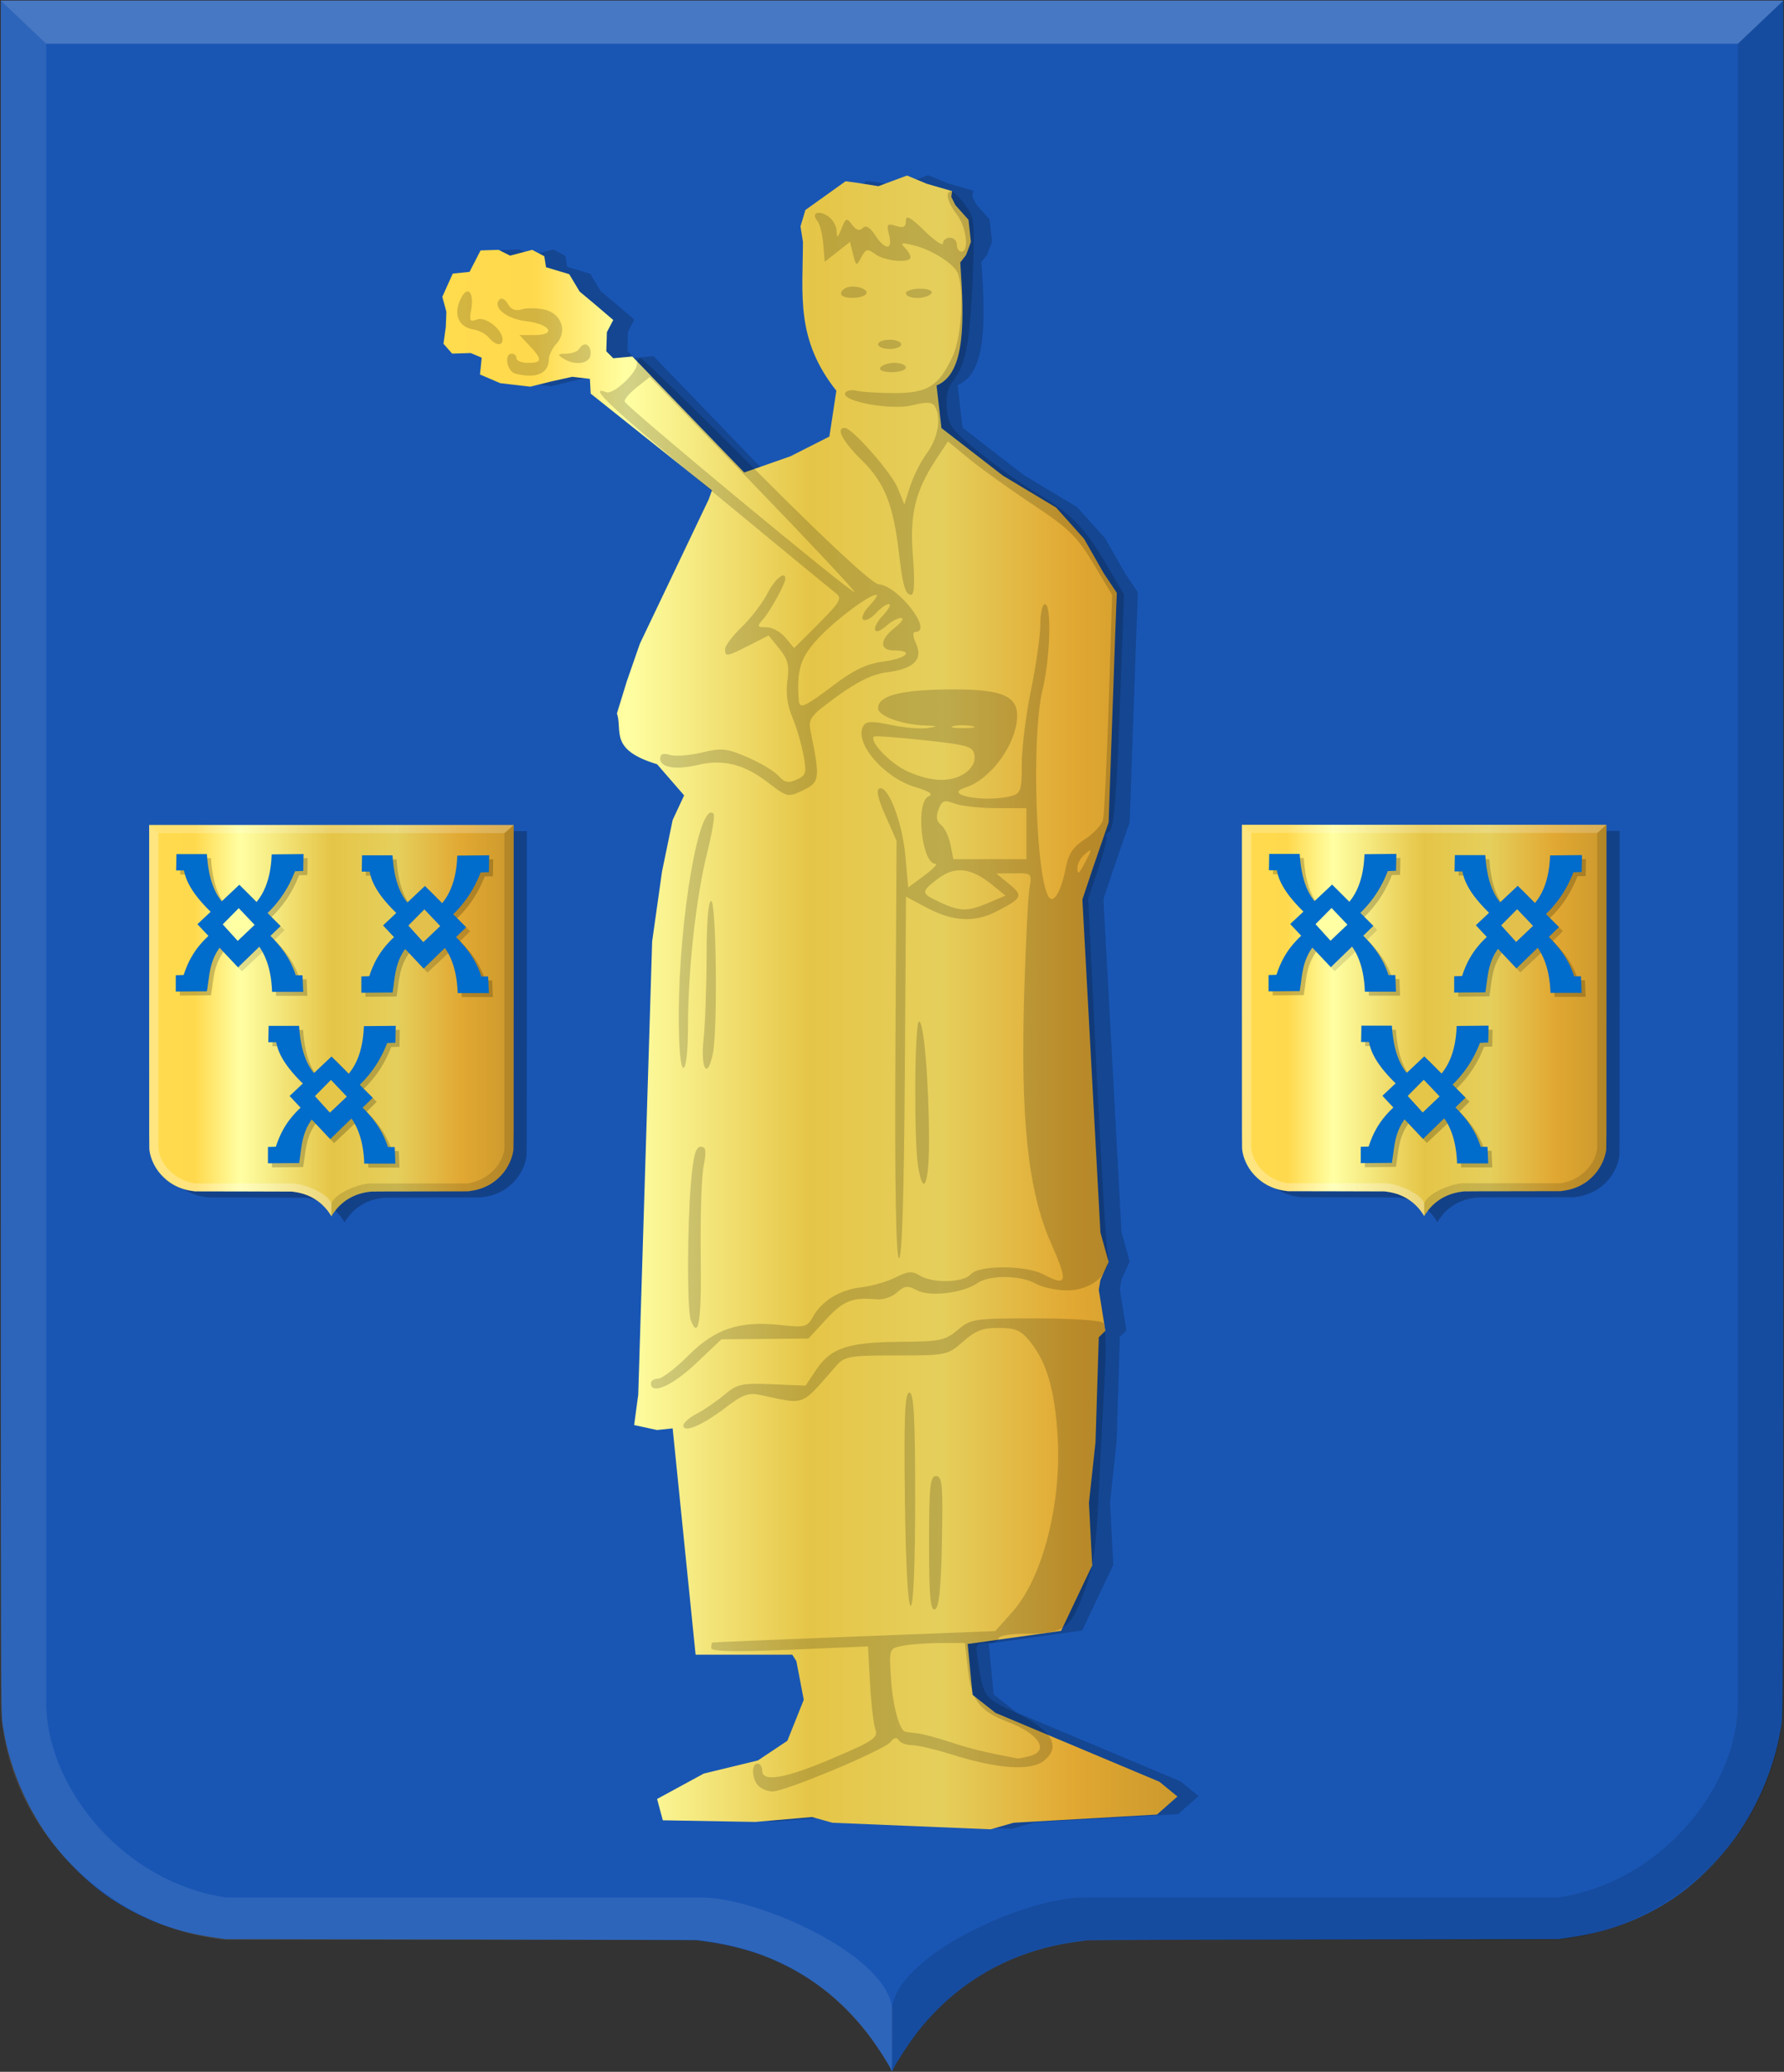
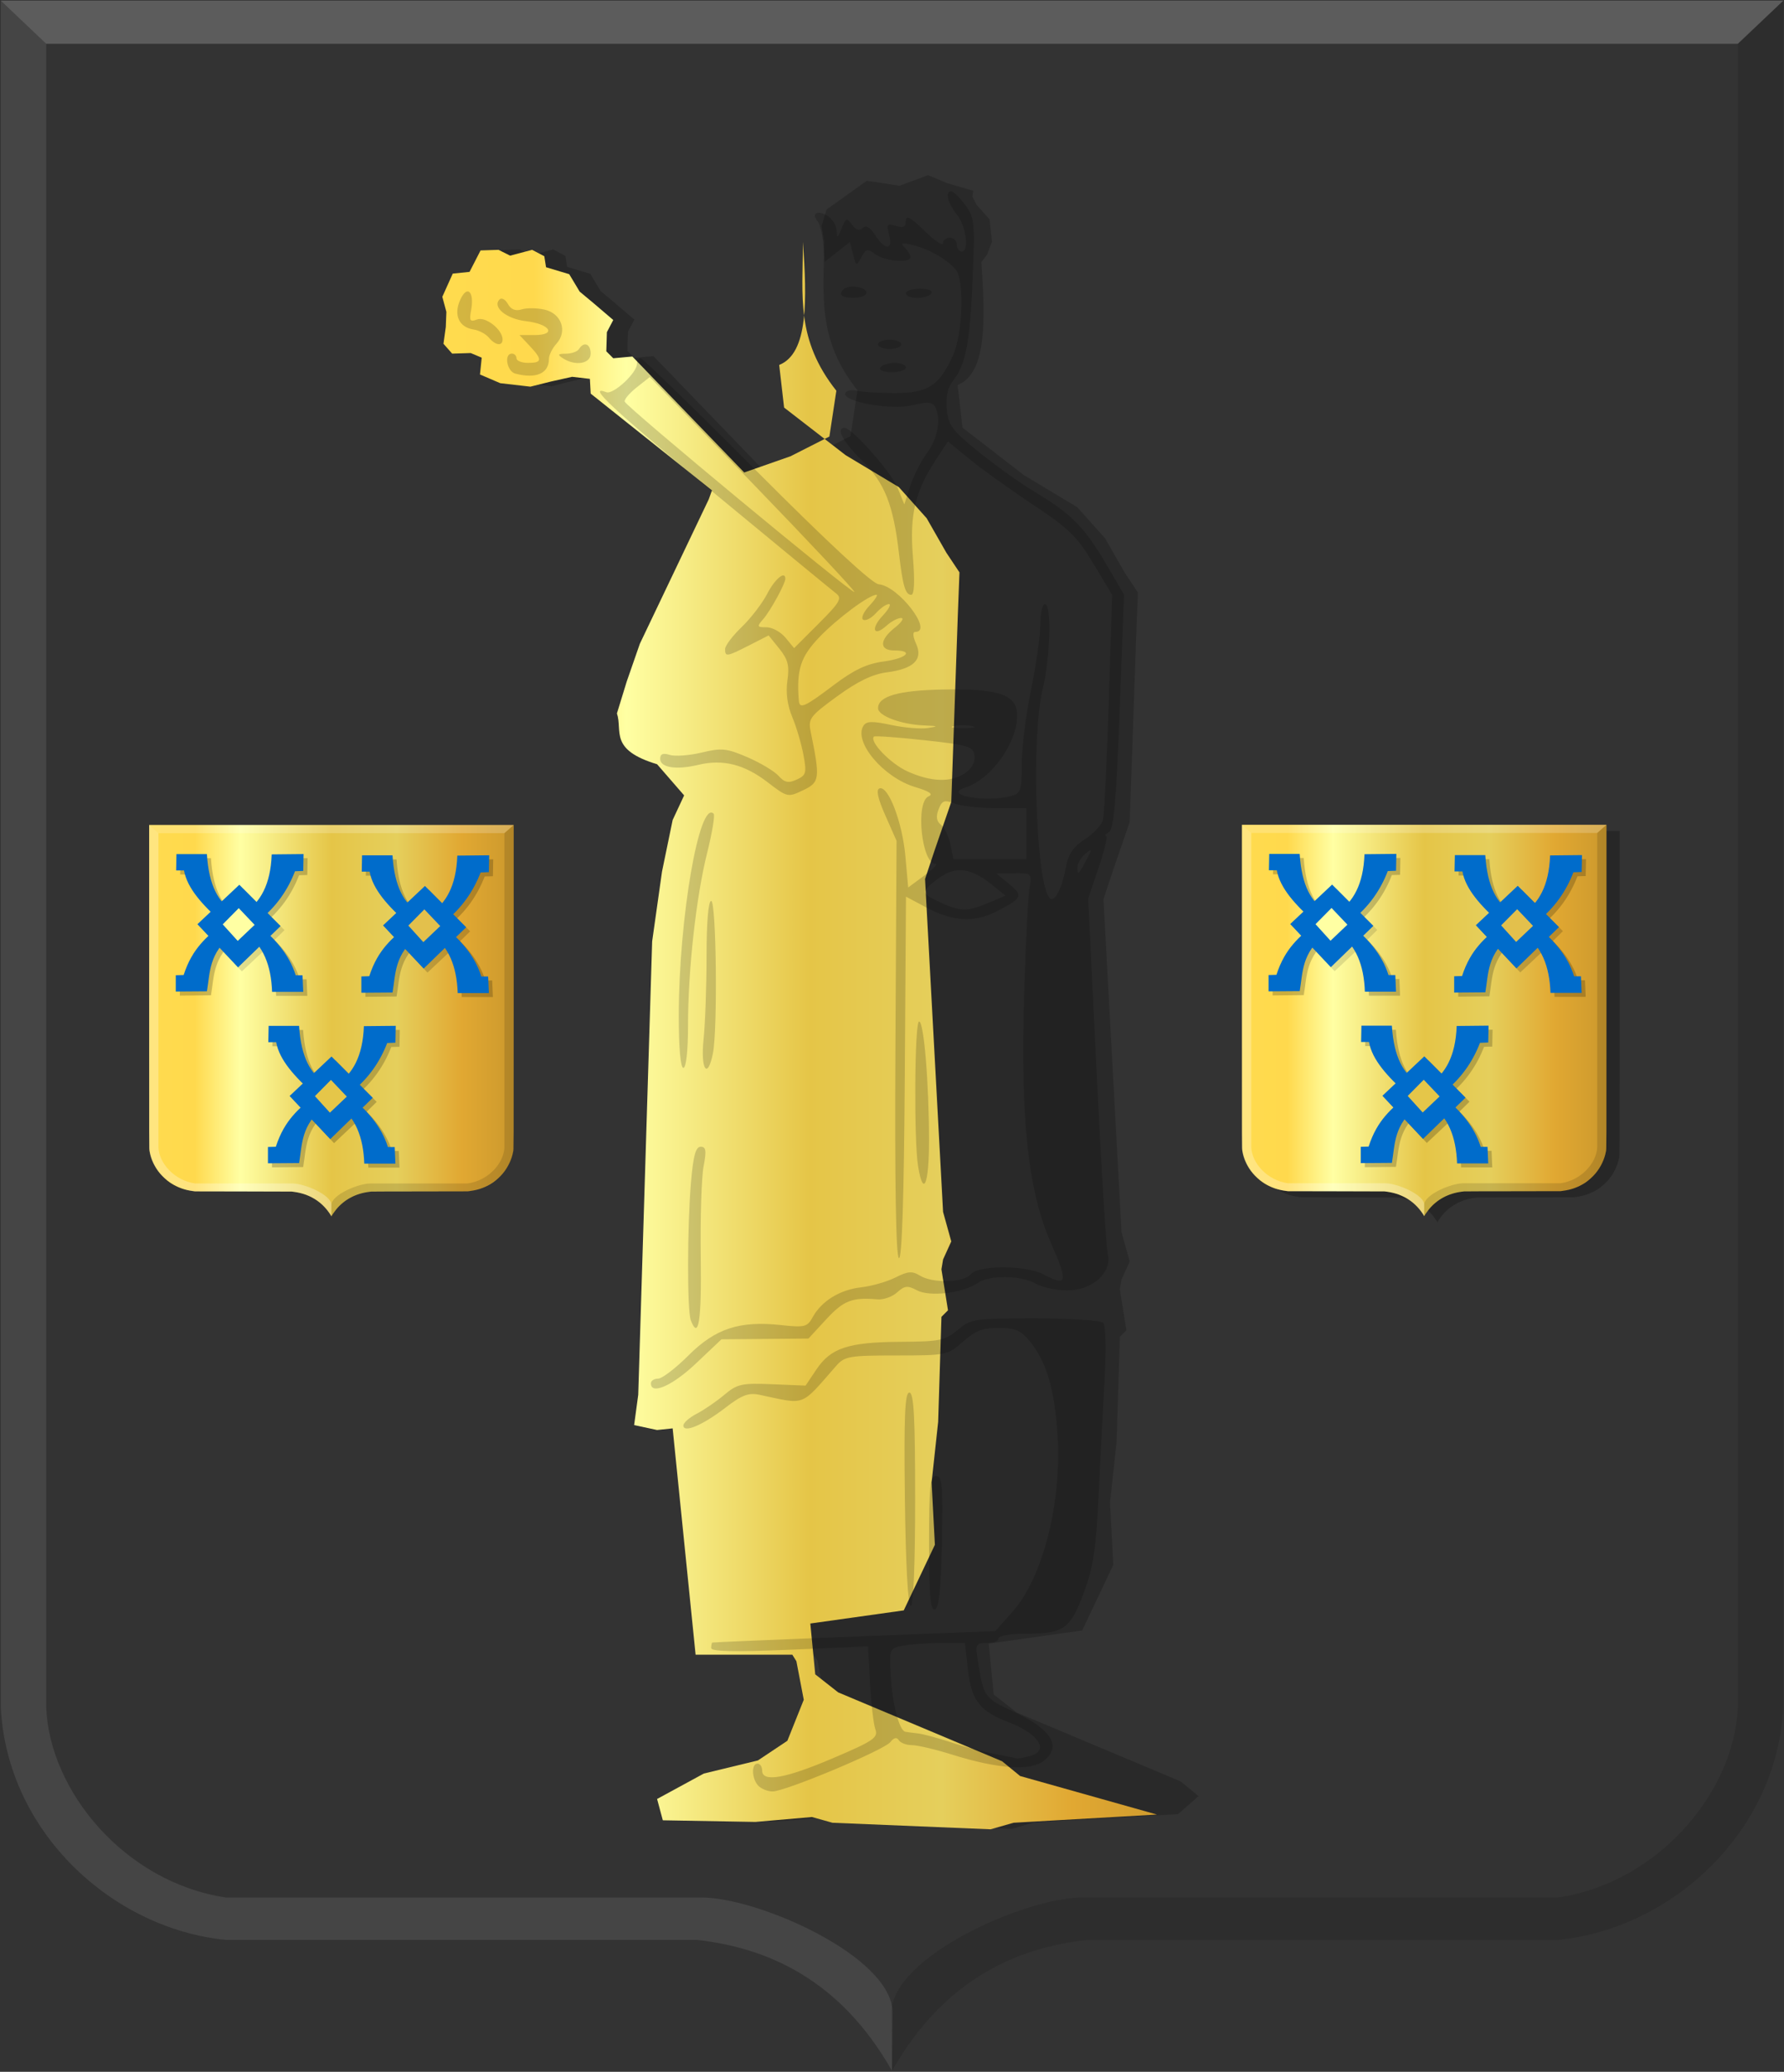
<svg xmlns="http://www.w3.org/2000/svg" xmlns:ns1="http://www.inkscape.org/namespaces/inkscape" xmlns:ns2="http://sodipodi.sourceforge.net/DTD/sodipodi-0.dtd" xmlns:xlink="http://www.w3.org/1999/xlink" width="384.844" height="446.688" id="svg6478" version="1.1" ns1:version="0.48.4 r9939" ns2:docname="Nieuw document 39">
  <rect width="100%" height="100%" fill="#333333" stroke="none" />
  <defs id="defs6480">
    <linearGradient ns1:collect="always" xlink:href="#linearGradient4053-4-8-3-4-70-2-0-5" id="linearGradient6259-7" x1="-254.128" y1="380.202" x2="-175.496" y2="380.202" gradientUnits="userSpaceOnUse" gradientTransform="matrix(-1,0,0,1,165.702,83.152)" />
    <linearGradient id="linearGradient4053-4-8-3-4-70-2-0-5">
      <stop id="stop4055-9-6-3-5-7-6-2-7" offset="0" style="stop-color:#cc992d;stop-opacity:1;" />
      <stop id="stop4057-8-0-4-2-91-3-7-8" offset="0.143" style="stop-color:#e1a832;stop-opacity:1;" />
      <stop style="stop-color:#e5cf5c;stop-opacity:1;" offset="0.321" id="stop4059-2-1-2-9-5-1-8-2" />
      <stop id="stop4061-4-2-2-12-86-5-8-7" offset="0.5" style="stop-color:#e5c547;stop-opacity:1;" />
      <stop style="stop-color:#ffffa3;stop-opacity:1;" offset="0.75" id="stop4063-5-6-0-49-39-9-5-8" />
      <stop id="stop4065-2-0-1-93-45-7-9-0" offset="0.875" style="stop-color:#ffd94d;stop-opacity:1;" />
      <stop style="stop-color:#ffdb4e;stop-opacity:1;" offset="1" id="stop4067-9-5-2-76-3-0-7-2" />
    </linearGradient>
    <linearGradient ns1:collect="always" xlink:href="#linearGradient4053-4-8-3-4-70-2-0" id="linearGradient6259" x1="-254.128" y1="380.202" x2="-175.496" y2="380.202" gradientUnits="userSpaceOnUse" gradientTransform="matrix(-1,0,0,1,-70.035,83.19)" />
    <linearGradient id="linearGradient4053-4-8-3-4-70-2-0">
      <stop id="stop4055-9-6-3-5-7-6-2" offset="0" style="stop-color:#cc992d;stop-opacity:1;" />
      <stop id="stop4057-8-0-4-2-91-3-7" offset="0.143" style="stop-color:#e1a832;stop-opacity:1;" />
      <stop style="stop-color:#e5cf5c;stop-opacity:1;" offset="0.321" id="stop4059-2-1-2-9-5-1-8" />
      <stop id="stop4061-4-2-2-12-86-5-8" offset="0.5" style="stop-color:#e5c547;stop-opacity:1;" />
      <stop style="stop-color:#ffffa3;stop-opacity:1;" offset="0.75" id="stop4063-5-6-0-49-39-9-5" />
      <stop id="stop4065-2-0-1-93-45-7-9" offset="0.875" style="stop-color:#ffd94d;stop-opacity:1;" />
      <stop style="stop-color:#ffdb4e;stop-opacity:1;" offset="1" id="stop4067-9-5-2-76-3-0-7" />
    </linearGradient>
    <linearGradient ns1:collect="always" xlink:href="#linearGradient4053-4-8-3-4-70-2-0" id="linearGradient6251" x1="-190.892" y1="376.277" x2="-32.31" y2="376.277" gradientUnits="userSpaceOnUse" gradientTransform="matrix(-1,0,0,1,136.387,83.19)" />
    <linearGradient id="linearGradient6409">
      <stop id="stop6411" offset="0" style="stop-color:#cc992d;stop-opacity:1;" />
      <stop id="stop6413" offset="0.143" style="stop-color:#e1a832;stop-opacity:1;" />
      <stop style="stop-color:#e5cf5c;stop-opacity:1;" offset="0.321" id="stop6415" />
      <stop id="stop6417" offset="0.5" style="stop-color:#e5c547;stop-opacity:1;" />
      <stop style="stop-color:#ffffa3;stop-opacity:1;" offset="0.75" id="stop6419" />
      <stop id="stop6421" offset="0.875" style="stop-color:#ffd94d;stop-opacity:1;" />
      <stop style="stop-color:#ffdb4e;stop-opacity:1;" offset="1" id="stop6423" />
    </linearGradient>
  </defs>
  <ns2:namedview id="base" pagecolor="#ffffff" bordercolor="#666666" borderopacity="1.0" ns1:pageopacity="0.0" ns1:pageshadow="2" ns1:zoom="0.98994949" ns1:cx="328.0164" ns1:cy="198.42527" ns1:document-units="px" ns1:current-layer="layer1" showgrid="false" fit-margin-top="0" fit-margin-left="0" fit-margin-right="0" fit-margin-bottom="0" ns1:window-width="1600" ns1:window-height="837" ns1:window-x="-8" ns1:window-y="-8" ns1:window-maximized="1" />
  <g ns1:label="Laag 1" ns1:groupmode="layer" id="layer1" transform="translate(-73.281,-243.344)">
-     <path style="fill:#1956b4;fill-opacity:1" d="m 265.519,689.697 c 0,-0.492 -2.997,-5.203 -4.869,-7.656 -5.819,-7.621 -12.981,-13.114 -21.755,-16.686 -3.632,-1.48 -8.522,-2.754 -12.842,-3.348 -0.999,-0.136 -2.071,-0.287 -2.381,-0.334 -0.31,-0.05 -23.342,-0.123 -51.181,-0.17 l -50.618,-0.09 -1.817,-0.265 c -2.701,-0.395 -4.481,-0.729 -6.504,-1.225 -6.491,-1.591 -12.98,-4.661 -18.365,-8.689 -3.517,-2.63 -7.478,-6.57 -10.348,-10.291 -5.476,-7.098 -9.436,-16.18 -10.832,-24.842 -0.587,-3.644 -0.553,7.784 -0.555,-188.495 l 0,-184.137 192.258,0 192.257,0 0,184.137 c 0,196.279 0.03,184.851 -0.556,188.495 -1.396,8.662 -5.356,17.744 -10.832,24.842 -2.869,3.721 -6.831,7.661 -10.347,10.291 -5.392,4.032 -11.868,7.096 -18.366,8.689 -2.023,0.496 -3.803,0.83 -6.504,1.225 l -1.817,0.265 -50.618,0.09 c -27.839,0.05 -50.87,0.122 -51.18,0.17 -0.311,0.05 -1.382,0.198 -2.381,0.334 -14.16,1.945 -26.037,8.823 -34.597,20.034 -1.692,2.217 -4.551,6.66 -4.907,7.627 -0.1,0.268 -0.338,0.289 -0.338,0.03 z" id="path15028-58-4-5-2-1-7" ns1:connector-curvature="0" />
    <path style="opacity:0.385;fill:#ffffff;fill-opacity:0.226;stroke:#000000;stroke-width:0.125px;stroke-linecap:butt;stroke-linejoin:miter;stroke-opacity:0" d="m 73.446,243.48 9.808,9.309 0,358.717 c 0.707,17.881 16.811,37.653 38.766,40.942 l 102.592,0 c 12.296,0 41.209,12.755 41.209,24.83 l -0.131,12.531 c -11.207,-19.795 -27.024,-26.56 -42.104,-28.216 l 0,0 -101.56,0 c -24.434,-2.387 -47.213,-23.173 -48.574,-50.087 z" id="path15042-78-6-1-2-8-4" ns1:connector-curvature="0" ns2:nodetypes="cccccccccccc" />
    <path style="opacity:0.575;fill:#000000;fill-opacity:0.208;stroke:#000000;stroke-width:0.125px;stroke-linecap:butt;stroke-linejoin:miter;stroke-opacity:0" d="m 457.97,243.478 -9.808,9.308 0,358.716 c -0.707,17.884 -16.81,37.655 -38.766,40.944 l -102.592,0 c -12.296,0 -41.209,12.755 -41.209,24.83 l 0.132,12.53 c 11.207,-19.795 27.024,-26.559 42.103,-28.215 l 0,0 101.559,0 c 24.435,-2.388 47.214,-23.174 48.574,-50.089 z" id="path15042-7-9-9-7-1-9-0" ns1:connector-curvature="0" ns2:nodetypes="cccccccccccc" />
    <path style="fill:#ffffff;fill-opacity:0.203;stroke:#000000;stroke-width:0.125px;stroke-linecap:butt;stroke-linejoin:miter;stroke-opacity:0" d="m 457.982,243.48 -9.82,9.309 -364.908,0 -9.808,-9.309 z" id="path15070-7-8-1-6-8-9" ns1:connector-curvature="0" />
    <path style="fill:#000000;fill-opacity:0.189;stroke:none" d="m 327.411,634.477 -30.936,1.768 -4.95,1.414 -34.118,-1.414 -4.419,-1.237 -12.198,1.06 -19.976,-0.353 -1.237,-4.596 10.076,-5.48 11.668,-2.829 6.364,-4.243 3.535,-8.838 -1.591,-8.309 -0.884,-1.414 -20.859,0 -4.95,-48.79 -3.359,0.353 -4.95,-1.061 0.884,-6.54 3.005,-97.758 2.122,-15.026 2.298,-11.137 2.475,-5.303 -5.834,-6.718 c -10.453,-3.149 -7.386,-7.199 -8.662,-10.96 l 2.121,-6.894 2.829,-8.132 14.849,-31.112 0.707,-1.945 -26.163,-20.86 -0.177,-3.182 -3.833,-0.444 -4.5,1 -4.5,1.125 -6.5,-0.75 -4.375,-1.875 0.375,-3.625 -2.375,-1 -4,0.125 -1.875,-2.125 0.5,-3.625 0.125,-3.25 -0.875,-3.25 2.25,-5 3.625,-0.375 2.375,-4.625 3.875,-0.125 2.5,1.25 4.75,-1.25 2.625,1.375 0.375,2.375 5,1.5 2.25,3.75 3,2.5 4.25,3.625 -1.375,2.625 -0.125,4.125 1.5,1.5 4.125,-0.375 24.125,25 10,-3.5 8.375,-4.25 1.5,-9.875 c -8.761,-11.048 -7.253,-20.4 -7.205,-32.077 l -0.53,-3.359 1.061,-3.536 2.474,-1.767 6.188,-4.42 2.651,0.354 4.42,0.707 6.187,-2.298 2.121,0.884 2.122,0.884 5.48,1.591 -0.177,1.237 0.884,1.768 2.828,3.182 0.531,4.773 -1.061,2.828 -1.238,1.591 c 0.853,12.333 1.222,24.005 -5.126,26.517 l 1.061,9.192 13.258,10.253 11.49,6.894 6.011,6.718 4.242,7.424 2.829,4.243 -0.354,9.192 -1.414,40.306 -3.536,10.253 -2.121,6.364 3.889,71.771 1.768,6.364 -1.768,3.889 -0.353,2.121 1.414,8.839 -1.414,1.414 -0.707,22.628 -1.415,13.081 0.707,13.435 -6.717,14.142 -20.153,2.829 1.061,10.96 4.95,3.889 35.355,14.849 3.889,3.182 z" id="path12718" ns1:connector-curvature="0" ns2:nodetypes="ccccccccccccccccccccccccccccccccccccccccccccccccccccccccccccccccccccccccccccccccccccccccccccccccccccccccccc" />
-     <path style="fill:url(#linearGradient6251);fill-opacity:1;stroke:none" d="m 322.86,634.565 -30.936,1.768 -4.95,1.414 -34.118,-1.414 -4.419,-1.237 -12.198,1.06 -19.976,-0.353 -1.237,-4.596 10.076,-5.48 11.668,-2.829 6.364,-4.243 3.535,-8.838 -1.591,-8.309 -0.884,-1.414 -20.859,0 -4.95,-48.79 -3.359,0.353 -4.95,-1.061 0.884,-6.54 3.005,-97.758 2.122,-15.026 2.298,-11.137 2.475,-5.303 -5.834,-6.718 c -10.453,-3.149 -7.386,-7.199 -8.662,-10.96 l 2.121,-6.894 2.829,-8.132 14.849,-31.112 0.707,-1.945 -26.163,-20.86 -0.177,-3.182 -3.833,-0.444 -4.5,1 -4.5,1.125 -6.5,-0.75 -4.375,-1.875 0.375,-3.625 -2.375,-1 -4,0.125 -1.875,-2.125 0.5,-3.625 0.125,-3.25 -0.875,-3.25 2.25,-5 3.625,-0.375 2.375,-4.625 3.875,-0.125 2.5,1.25 4.75,-1.25 2.625,1.375 0.375,2.375 5,1.5 2.25,3.75 3,2.5 4.25,3.625 -1.375,2.625 -0.125,4.125 1.5,1.5 4.125,-0.375 24.125,25 10,-3.5 8.375,-4.25 1.5,-9.875 c -8.761,-11.048 -7.253,-20.4 -7.205,-32.077 l -0.53,-3.359 1.061,-3.536 2.474,-1.767 6.188,-4.42 2.651,0.354 4.42,0.707 6.187,-2.298 2.121,0.884 2.122,0.884 5.48,1.591 -0.177,1.237 0.884,1.768 2.828,3.182 0.531,4.773 -1.061,2.828 -1.238,1.591 c 0.853,12.333 1.222,24.005 -5.126,26.517 l 1.061,9.192 13.258,10.253 11.49,6.894 6.011,6.718 4.242,7.424 2.829,4.243 -0.354,9.192 -1.414,40.306 -3.536,10.253 -2.121,6.364 3.889,71.771 1.768,6.364 -1.768,3.889 -0.353,2.121 1.414,8.839 -1.414,1.414 -0.707,22.628 -1.415,13.081 0.707,13.435 -6.717,14.142 -20.153,2.829 1.061,10.96 4.95,3.889 35.355,14.849 3.889,3.182 z" id="path12718-2" ns1:connector-curvature="0" ns2:nodetypes="ccccccccccccccccccccccccccccccccccccccccccccccccccccccccccccccccccccccccccccccccccccccccccccccccccccccccccc" />
+     <path style="fill:url(#linearGradient6251);fill-opacity:1;stroke:none" d="m 322.86,634.565 -30.936,1.768 -4.95,1.414 -34.118,-1.414 -4.419,-1.237 -12.198,1.06 -19.976,-0.353 -1.237,-4.596 10.076,-5.48 11.668,-2.829 6.364,-4.243 3.535,-8.838 -1.591,-8.309 -0.884,-1.414 -20.859,0 -4.95,-48.79 -3.359,0.353 -4.95,-1.061 0.884,-6.54 3.005,-97.758 2.122,-15.026 2.298,-11.137 2.475,-5.303 -5.834,-6.718 c -10.453,-3.149 -7.386,-7.199 -8.662,-10.96 l 2.121,-6.894 2.829,-8.132 14.849,-31.112 0.707,-1.945 -26.163,-20.86 -0.177,-3.182 -3.833,-0.444 -4.5,1 -4.5,1.125 -6.5,-0.75 -4.375,-1.875 0.375,-3.625 -2.375,-1 -4,0.125 -1.875,-2.125 0.5,-3.625 0.125,-3.25 -0.875,-3.25 2.25,-5 3.625,-0.375 2.375,-4.625 3.875,-0.125 2.5,1.25 4.75,-1.25 2.625,1.375 0.375,2.375 5,1.5 2.25,3.75 3,2.5 4.25,3.625 -1.375,2.625 -0.125,4.125 1.5,1.5 4.125,-0.375 24.125,25 10,-3.5 8.375,-4.25 1.5,-9.875 c -8.761,-11.048 -7.253,-20.4 -7.205,-32.077 c 0.853,12.333 1.222,24.005 -5.126,26.517 l 1.061,9.192 13.258,10.253 11.49,6.894 6.011,6.718 4.242,7.424 2.829,4.243 -0.354,9.192 -1.414,40.306 -3.536,10.253 -2.121,6.364 3.889,71.771 1.768,6.364 -1.768,3.889 -0.353,2.121 1.414,8.839 -1.414,1.414 -0.707,22.628 -1.415,13.081 0.707,13.435 -6.717,14.142 -20.153,2.829 1.061,10.96 4.95,3.889 35.355,14.849 3.889,3.182 z" id="path12718-2" ns1:connector-curvature="0" ns2:nodetypes="ccccccccccccccccccccccccccccccccccccccccccccccccccccccccccccccccccccccccccccccccccccccccccccccccccccccccccc" />
    <path style="fill:#000000;fill-opacity:0.175" d="m 236.897,628.385 c -1.453,-1.453 -1.593,-4.8 -0.2,-4.8 0.55,0 1,0.675 1,1.5 0,2.593 5.002,1.716 15.317,-2.687 8.777,-3.745 9.741,-4.408 9.092,-6.251 -0.399,-1.134 -0.915,-5.61 -1.148,-9.947 l -0.422,-7.885 -16.919,0.716 c -11.897,0.503 -16.92,0.395 -16.92,-0.365 0,-0.595 0.113,-1.128 0.25,-1.186 0.137,-0.06 13.928,-0.637 30.646,-1.286 l 30.396,-1.18 3.792,-4.273 c 6.463,-7.284 10.579,-23.494 9.641,-37.975 -0.635,-9.798 -2.326,-15.613 -5.829,-20.041 -1.994,-2.521 -3.129,-3.039 -6.764,-3.085 -3.474,-0.04 -5.068,0.559 -7.785,2.945 -3.353,2.944 -3.62,3 -14.418,3 -10.157,0 -11.152,0.173 -12.972,2.25 -7.811,8.911 -6.4,8.376 -16.457,6.243 -2.441,-0.518 -3.839,0 -7.5,2.823 -4.864,3.74 -9,5.476 -9,3.777 0,-0.573 1.296,-1.712 2.88,-2.531 1.584,-0.819 4.264,-2.654 5.955,-4.077 2.785,-2.343 3.756,-2.558 10.302,-2.286 l 7.228,0.301 2.347,-3.5 c 3.107,-4.633 6.902,-5.876 18.144,-5.944 8.476,-0.05 9.634,-0.291 12.326,-2.556 2.854,-2.401 3.516,-2.5 16.695,-2.5 7.548,0 14.15,0.426 14.673,0.947 0.565,0.563 0.692,5.528 0.314,12.25 -0.349,6.217 -0.939,17.603 -1.31,25.303 -0.553,11.463 -1.138,15.235 -3.23,20.819 -2.908,7.761 -4.274,8.681 -12.889,8.681 -2.989,0 -5.435,0.45 -5.435,1 0,0.55 -1.145,1 -2.545,1 -2.382,0 -2.507,0.241 -1.943,3.75 1.292,8.032 1.271,8.003 8.019,11.191 7.945,3.754 10.098,7.32 6.285,10.412 -2.822,2.287 -9.879,1.824 -19.858,-1.303 -3.552,-1.113 -7.444,-2.03 -8.649,-2.037 -1.205,0 -2.486,-0.49 -2.846,-1.073 -0.429,-0.695 -1.053,-0.55 -1.809,0.42 -1.332,1.709 -22.664,10.64 -25.413,10.64 -1.013,0 -2.381,-0.54 -3.041,-1.2 z m 58.55,-6.43 c 4.307,-1.154 1.934,-4.834 -4.75,-7.367 -6.028,-2.285 -7.862,-4.664 -8.596,-11.146 l -0.662,-5.857 -5.246,0 c -2.885,0 -6.566,0.264 -8.179,0.587 -2.915,0.583 -2.93,0.622 -2.558,6.75 0.362,5.976 1.828,11.53 3.112,11.791 0.346,0.07 1.553,0.229 2.681,0.354 1.129,0.124 4.313,0.977 7.076,1.894 4.16,1.382 7.247,2.134 14.372,3.501 0.275,0.05 1.512,-0.176 2.75,-0.507 z m -21.75,-45.787 c 0,-12.412 0.227,-14.583 1.527,-14.583 1.312,0 1.489,2.007 1.25,14.168 -0.2,10.242 -0.623,14.283 -1.527,14.583 -0.962,0.32 -1.25,-2.946 -1.25,-14.168 z m -5.214,-9.584 c -0.222,-17.887 0,-23 0.964,-23 0.964,0 1.25,5.268 1.25,23.001 0,14.096 -0.373,23 -0.964,23 -0.583,0 -1.077,-9.102 -1.25,-23.001 z m -54.786,-24.999 c 0,-0.55 0.696,-1 1.548,-1 0.851,0 3.801,-2.254 6.556,-5.008 5.804,-5.805 11.04,-7.522 19.962,-6.544 5.08,0.556 5.674,0.411 6.811,-1.669 1.916,-3.505 5.855,-5.942 10.451,-6.467 2.295,-0.262 5.64,-1.22 7.433,-2.128 2.661,-1.347 3.625,-1.424 5.237,-0.417 2.756,1.721 9.488,1.558 11.002,-0.267 1.656,-1.995 11.814,-1.999 15.636,0 5.215,2.72 5.433,1.835 1.658,-6.744 -4.939,-11.222 -6.586,-26.567 -5.771,-53.75 0.321,-10.725 0.835,-20.962 1.142,-22.75 0.55,-3.206 0.506,-3.249 -3.304,-3.214 l -3.861,0.04 2.805,2.296 c 3.094,2.532 2.841,3.039 -3.005,6.007 -4.516,2.293 -9.258,2.021 -14.639,-0.841 l -4.638,-2.465 -0.261,39.215 c -0.172,25.725 -0.606,39.044 -1.262,38.716 -0.65,-0.325 -0.915,-16.167 -0.757,-45.237 l 0.243,-44.737 -2.413,-5.457 c -1.64,-3.709 -2.043,-5.579 -1.256,-5.841 1.892,-0.631 4.918,7.279 5.573,14.57 l 0.61,6.797 3.444,-2.547 c 1.895,-1.402 2.998,-2.548 2.451,-2.548 -3.015,0 -4.379,-13.374 -1.485,-14.561 1.094,-0.448 0.181,-1.074 -2.927,-2.007 -6.834,-2.052 -13.315,-9.741 -11.135,-13.209 0.631,-1.002 1.904,-1.041 5.925,-0.178 2.817,0.604 6.383,0.908 7.924,0.676 2.417,-0.363 2.307,-0.442 -0.798,-0.571 -4.945,-0.206 -9.899,-2.064 -9.899,-3.713 0,-2.585 4.438,-3.854 14.082,-4.027 12.07,-0.215 15.918,1.134 15.918,5.582 0,6.012 -5.604,13.795 -11.215,15.576 -5.001,1.587 4.413,3.29 9.965,1.802 2.03,-0.544 2.25,-1.216 2.25,-6.877 0,-3.45 0.9,-10.647 2,-15.993 1.1,-5.346 2,-11.696 2,-14.11 0,-2.415 0.45,-4.39 1,-4.39 1.479,0 1.154,11.568 -0.52,18.5 -2.475,10.25 -1.406,41.774 1.521,44.857 1.053,1.109 2.632,-1.882 3.535,-6.698 0.529,-2.82 1.592,-4.368 4.109,-5.982 1.867,-1.197 3.615,-3.077 3.883,-4.177 0.269,-1.1 0.822,-12.462 1.23,-25.248 l 0.742,-23.248 -4.056,-6.752 c -3.505,-5.835 -5.284,-7.567 -13.1,-12.752 -4.975,-3.3 -11.121,-7.704 -13.657,-9.786 l -4.611,-3.786 -2.499,3.786 c -4.593,6.958 -5.79,11.933 -5.059,21.036 0.432,5.385 0.307,8.25 -0.361,8.25 -1.261,0 -1.83,-1.929 -2.652,-9 -1.214,-10.448 -3.109,-15.198 -7.961,-19.958 -4.157,-4.079 -5.738,-7.042 -3.756,-7.042 1.615,0 10.107,9.628 11.465,13 l 1.411,3.5 1.292,-4 c 0.71,-2.2 2.361,-5.432 3.668,-7.183 2.347,-3.145 3.065,-7.686 1.583,-10.017 -0.568,-0.893 -1.798,-0.937 -4.807,-0.174 -4.496,1.142 -15.232,-0.803 -14.497,-2.626 0.222,-0.55 1.347,-0.775 2.5,-0.5 1.153,0.275 4.863,0.5 8.243,0.5 7.094,0 9.512,-1.551 12.473,-8 2.165,-4.715 2.558,-16.3 0.631,-18.629 -1.791,-2.165 -5.771,-4.438 -9.25,-5.284 -2.42,-0.588 -2.758,-0.483 -1.75,0.542 0.688,0.699 1.25,1.631 1.25,2.071 0,1.343 -5.495,0.89 -7.559,-0.623 -1.732,-1.27 -2.06,-1.202 -3.049,0.635 -1.069,1.987 -1.131,1.966 -1.781,-0.625 l -0.673,-2.683 -2.719,2.148 -2.719,2.148 -0.325,-3.838 c -0.178,-2.11 -0.737,-4.334 -1.241,-4.941 -1.407,-1.696 0.05,-2.448 2.174,-1.122 1.041,0.65 1.921,2.086 1.955,3.192 0.06,1.72 0.208,1.65 1.069,-0.491 0.922,-2.292 1.111,-2.357 2.272,-0.785 0.857,1.162 1.593,1.388 2.282,0.699 0.689,-0.689 1.556,-0.194 2.688,1.535 2.182,3.329 3.851,3.296 3.009,-0.06 -0.583,-2.323 -0.42,-2.536 1.481,-1.932 1.632,0.518 2.136,0.26 2.136,-1.093 0,-1.337 0.977,-0.816 4,2.136 2.2,2.148 4,3.365 4,2.703 0,-0.662 0.675,-1.203 1.5,-1.203 0.825,0 1.5,0.675 1.5,1.5 0,0.825 0.45,1.5 1,1.5 1.721,0 1.048,-5.382 -1,-8 -2.027,-2.592 -2.599,-5 -1.188,-5 0.447,0 1.783,1.314 2.97,2.92 2.023,2.735 2.126,3.726 1.629,15.75 -0.574,13.915 -1.46,18.59 -4.191,22.106 -1.211,1.559 -1.649,3.518 -1.392,6.22 0.333,3.486 1.15,4.567 7.024,9.302 3.656,2.946 9.123,6.832 12.148,8.636 7.623,4.544 10.557,7.512 15.116,15.289 l 3.941,6.723 -0.944,25.166 c -0.715,19.08 -1.266,25.37 -2.278,26.011 -0.734,0.466 -1.024,0.853 -0.645,0.862 0.38,0 -0.333,3.052 -1.585,6.765 l -2.275,6.75 1.795,37 c 0.988,20.35 2.079,38.176 2.426,39.614 0.973,4.036 -3.377,7.897 -8.846,7.851 -2.313,-0.02 -5.33,-0.679 -6.705,-1.465 -3.204,-1.831 -9.982,-1.899 -12.527,-0.125 -3.12,2.173 -10.332,3.039 -13.078,1.569 -2.016,-1.079 -2.663,-1.012 -4.275,0.447 -1.045,0.946 -2.961,1.624 -4.26,1.509 -5.423,-0.484 -7.299,0.243 -11.02,4.273 l -3.853,4.174 -9.381,0.08 -9.382,0.08 -5.552,5.25 c -5.041,4.767 -9.672,6.801 -9.672,4.25 z m 72.782,-103.571 3.718,-1.57 -2.98,-2.401 c -4.488,-3.615 -7.857,-4.008 -11.468,-1.338 -3.648,2.697 -3.737,3.209 -0.802,4.638 5.339,2.6 6.769,2.683 11.532,0.671 z m 21.246,-9.429 c 1.189,-2.287 1.158,-2.383 -0.364,-1.128 -0.915,0.755 -1.664,2.068 -1.664,2.917 0,1.816 0.286,1.563 2.028,-1.789 z m -13.028,-5.5 0,-5.5 -6.435,0 c -3.539,0 -7.605,-0.445 -9.036,-0.989 -2.244,-0.853 -2.721,-0.681 -3.473,1.25 -0.614,1.577 -0.457,2.567 0.532,3.347 0.773,0.609 1.688,2.521 2.034,4.25 l 0.628,3.142 7.875,0 7.875,0 0,-5.5 z m -13.166,-13.097 c 1.429,-1 2.165,-2.4 1.973,-3.75 -0.28,-1.961 -1.244,-2.255 -10.807,-3.3 -5.775,-0.631 -10.673,-0.983 -10.885,-0.782 -1.076,1.022 3.554,5.83 7.213,7.491 5.127,2.328 9.5,2.447 12.506,0.341 z m 1.404,-10.11 c -1.244,-0.239 -3.044,-0.23 -4,0.02 -0.956,0.25 0.06,0.446 2.262,0.435 2.2,-0.01 2.982,-0.216 1.738,-0.455 z m -60.631,128.125 c -0.801,-2.086 -0.777,-20.111 0.04,-29.767 0.481,-5.696 1.015,-7.651 2.088,-7.651 1.156,0 1.28,0.839 0.625,4.25 -0.449,2.338 -0.722,11.112 -0.607,19.5 0.19,13.825 -0.471,18.033 -2.146,13.668 z m 49.035,-33.168 c -0.936,-5.665 -0.765,-31.25 0.21,-31.25 1.037,0 2.134,13.179 2.142,25.75 0,9.41 -1.229,12.297 -2.352,5.5 z m -51.634,-32.5 c 0.02,-21.019 4.442,-46.633 7.526,-43.549 0.312,0.312 -0.318,4.107 -1.401,8.433 -2.392,9.555 -4.133,25.313 -4.133,37.405 0,5.307 -0.408,8.961 -1,8.961 -0.608,0 -0.997,-4.411 -0.992,-11.25 z m 5.35,5.103 c 0.353,-3.38 0.642,-11.48 0.642,-18 0,-7.235 0.39,-11.853 1,-11.853 1.108,0 1.423,27.635 0.375,32.875 -1.155,5.777 -2.696,3.47 -2.017,-3.022 z m 13.789,-55.461 c -5.012,-3.847 -9.621,-5 -14.92,-3.731 -4.789,1.146 -8.227,0.604 -8.227,-1.298 0,-1.057 0.606,-1.305 2.058,-0.845 1.132,0.36 4.234,0.132 6.893,-0.506 4.297,-1.031 5.394,-0.919 9.87,1.006 2.77,1.192 5.787,2.996 6.704,4.009 1.326,1.466 2.129,1.632 3.924,0.814 2.045,-0.931 2.181,-1.437 1.448,-5.362 -0.445,-2.384 -1.534,-6.054 -2.419,-8.156 -1.045,-2.484 -1.408,-5.225 -1.034,-7.823 0.464,-3.227 0.129,-4.555 -1.737,-6.871 l -2.312,-2.871 -4.158,2.121 c -4.872,2.486 -5.237,2.543 -5.237,0.817 0,-0.717 1.614,-2.854 3.588,-4.75 1.973,-1.895 4.457,-5.134 5.52,-7.196 1.643,-3.187 3.892,-5.037 3.892,-3.2 0,1.042 -3.245,6.955 -4.776,8.7 -1.405,1.603 -1.345,1.75 0.711,1.75 1.234,0 3.08,1.013 4.101,2.25 l 1.857,2.25 5.303,-5.301 c 4.593,-4.59 5.095,-5.461 3.747,-6.5 -0.857,-0.659 -12.669,-10.376 -26.25,-21.592 -22.106,-18.255 -27.681,-23.468 -23.308,-21.789 1.497,0.574 6.615,-4.163 6.615,-6.123 0,-0.657 0.35,-1.195 0.777,-1.195 0.428,0 11.673,10.929 24.99,24.286 15.378,15.426 25,24.346 26.373,24.45 4.238,0.319 11.874,10.264 7.881,10.264 -0.591,0 -0.521,1.004 0.178,2.537 1.556,3.416 -0.504,5.434 -6.311,6.18 -3.06,0.394 -6.303,1.96 -10.713,5.172 -5.86,4.268 -6.28,4.828 -5.711,7.609 2.075,10.131 1.974,10.923 -1.612,12.633 -3.311,1.579 -3.413,1.556 -7.705,-1.739 z m 14.259,-20.905 c 4.369,-3.299 7.166,-4.627 10.75,-5.102 5.032,-0.668 6.72,-2.385 2.344,-2.385 -3.288,0 -3.226,-2.284 0.135,-4.927 1.449,-1.14 2.047,-2.073 1.329,-2.073 -0.719,0 -2.132,0.747 -3.141,1.661 -2.793,2.526 -3.491,0.679 -0.819,-2.165 1.289,-1.373 1.886,-2.496 1.325,-2.496 -0.56,0 -1.824,0.889 -2.808,1.976 -0.983,1.087 -2.212,1.715 -2.73,1.395 -0.518,-0.32 0.07,-1.66 1.308,-2.976 1.237,-1.317 1.937,-2.395 1.555,-2.395 -1.579,0 -8.434,5.085 -12.329,9.147 -4.026,4.198 -4.934,6.992 -4.422,13.603 0.152,1.958 1.183,1.509 7.503,-3.263 z m -17.394,-43.429 -22.253,-23.011 -2.82,2.227 c -1.551,1.224 -2.72,2.607 -2.597,3.072 0.283,1.079 49.028,41.454 49.541,41.035 0.21,-0.172 -9.631,-10.668 -21.871,-23.323 z m -51.262,-23.747 c -1.827,-0.478 -2.494,-4.311 -0.75,-4.311 0.55,0 1,0.45 1,1 0,0.55 1.125,1 2.5,1 3.065,0 3.128,-0.703 0.326,-3.686 l -2.175,-2.314 3.258,0 c 4.843,0 3.337,-2.396 -1.885,-3 -4.236,-0.49 -7.315,-3.042 -5.664,-4.694 0.435,-0.434 1.24,0.01 1.789,0.996 0.663,1.185 1.655,1.578 2.948,1.167 1.071,-0.34 3.288,-0.324 4.926,0.04 3.681,0.809 5.039,4.664 2.596,7.364 -0.891,0.984 -1.619,2.451 -1.619,3.26 0,3.146 -2.756,4.356 -7.25,3.182 z m 78.75,-1.311 c 0.34,-0.55 1.716,-1 3.059,-1 1.343,0 2.441,0.45 2.441,1 0,0.55 -1.377,1 -3.059,1 -1.785,0 -2.802,-0.417 -2.441,-1 z m -68.5,-2 c -1.219,-0.788 -1.09,-0.972 0.691,-0.985 1.205,0 2.469,-0.465 2.809,-1.015 1.045,-1.691 2.5,-1.109 2.5,1 0,2.195 -3.3,2.745 -6,1 z m 68,-3 c 0,-0.55 1.125,-1 2.5,-1 1.375,0 2.5,0.45 2.5,1 0,0.55 -1.125,1 -2.5,1 -1.375,0 -2.5,-0.45 -2.5,-1 z m -83.95,-1.44 c -0.657,-0.792 -2.129,-1.579 -3.27,-1.75 -3.2,-0.478 -4.405,-3.144 -2.907,-6.43 1.51,-3.315 3.104,-1.708 2.328,2.348 -0.417,2.182 -0.208,2.489 1.302,1.909 1.827,-0.701 5.497,2.185 5.497,4.321 0,1.494 -1.554,1.284 -2.95,-0.398 z m 75.95,-9.477 c 0,-0.504 0.563,-1.106 1.25,-1.337 1.852,-0.623 4.812,0.345 4.18,1.368 -0.725,1.172 -5.43,1.146 -5.43,-0.03 z m 14,-0.08 c 0,-0.55 1.377,-1 3.059,-1 1.785,0 2.802,0.417 2.441,1 -0.34,0.55 -1.716,1 -3.059,1 -1.343,0 -2.441,-0.45 -2.441,-1 z" id="path12826-3" ns1:connector-curvature="0" />
-     <path style="fill:#000000;fill-opacity:0.245" d="m 147.577,506.855 c 0,-0.09 -0.613,-0.983 -0.996,-1.447 -1.19,-1.44 -2.654,-2.478 -4.448,-3.153 -0.743,-0.28 -1.743,-0.521 -2.627,-0.633 -0.204,-0.03 -0.423,-0.05 -0.486,-0.06 -0.06,0 -4.774,-0.02 -10.467,-0.03 l -10.351,-0.02 -0.372,-0.05 c -0.552,-0.08 -0.916,-0.138 -1.33,-0.232 -1.327,-0.3 -2.654,-0.88 -3.755,-1.642 -0.719,-0.497 -1.529,-1.241 -2.116,-1.945 -1.12,-1.341 -1.93,-3.057 -2.215,-4.694 -0.121,-0.689 -0.114,1.471 -0.114,-35.622 l 0,-34.799 39.316,0 39.316,0 0,34.799 c 0,37.093 0,34.933 -0.114,35.622 -0.285,1.637 -1.095,3.353 -2.215,4.694 -0.586,0.704 -1.397,1.448 -2.116,1.945 -1.102,0.762 -2.427,1.341 -3.755,1.642 -0.414,0.09 -0.778,0.157 -1.33,0.232 l -0.372,0.05 -10.351,0.02 c -5.693,0 -10.403,0.02 -10.466,0.03 -0.06,0.01 -0.283,0.04 -0.487,0.06 -2.896,0.368 -5.325,1.668 -7.075,3.786 -0.346,0.419 -0.931,1.259 -1.004,1.442 -0.02,0.05 -0.07,0.05 -0.07,0 z" id="path15028-58-4-5-2-1-7-8-3" ns1:connector-curvature="0" />
    <path style="fill:url(#linearGradient6259);fill-opacity:1" d="m 144.738,505.54 c 0,-0.09 -0.613,-0.983 -0.996,-1.447 -1.19,-1.44 -2.654,-2.478 -4.448,-3.153 -0.743,-0.28 -1.743,-0.521 -2.627,-0.633 -0.204,-0.03 -0.423,-0.05 -0.486,-0.06 -0.06,0 -4.774,-0.02 -10.467,-0.03 l -10.351,-0.02 -0.372,-0.05 c -0.552,-0.08 -0.916,-0.138 -1.33,-0.232 -1.327,-0.3 -2.654,-0.88 -3.755,-1.642 -0.719,-0.497 -1.529,-1.241 -2.116,-1.945 -1.12,-1.341 -1.93,-3.057 -2.215,-4.694 -0.121,-0.689 -0.114,1.471 -0.114,-35.622 l 0,-34.799 39.316,0 39.316,0 0,34.799 c 0,37.093 0,34.933 -0.114,35.622 -0.285,1.637 -1.095,3.353 -2.215,4.694 -0.586,0.704 -1.397,1.448 -2.116,1.945 -1.102,0.762 -2.427,1.341 -3.755,1.642 -0.414,0.09 -0.778,0.157 -1.33,0.232 l -0.372,0.05 -10.351,0.02 c -5.693,0 -10.403,0.02 -10.466,0.03 -0.06,0.01 -0.283,0.04 -0.487,0.06 -2.896,0.368 -5.325,1.668 -7.075,3.786 -0.346,0.419 -0.931,1.259 -1.004,1.442 -0.02,0.05 -0.07,0.05 -0.07,0 z" id="path15028-58-4-5-2-1-7-8-5-1" ns1:connector-curvature="0" />
    <path style="opacity:0.385;fill:#ffffff;fill-opacity:0.712;stroke:#000000;stroke-width:0.025px;stroke-linecap:butt;stroke-linejoin:miter;stroke-opacity:0" d="m 105.46,421.213 2.005,1.759 0,67.791 c 0.145,3.38 3.438,7.116 7.928,7.738 l 20.98,0 c 2.514,0 8.427,2.41 8.427,4.692 l -0.03,2.368 c -2.292,-3.741 -5.526,-5.019 -8.61,-5.332 l 0,0 -20.769,0 c -4.996,-0.451 -9.655,-4.379 -9.933,-9.466 z" id="path15042-78-6-1-2-8-4-8-1-1" ns1:connector-curvature="0" ns2:nodetypes="cccccccccccc" />
    <path style="opacity:0.575;fill:#000000;fill-opacity:0.226;stroke:#000000;stroke-width:0.025px;stroke-linecap:butt;stroke-linejoin:miter;stroke-opacity:0" d="m 184.094,421.213 -2.006,1.759 0,67.791 c -0.145,3.379 -3.438,7.116 -7.927,7.737 l -20.98,0 c -2.515,0 -8.427,2.411 -8.427,4.693 l 0.03,2.368 c 2.291,-3.741 5.526,-5.019 8.61,-5.332 l 0,0 20.768,0 c 4.997,-0.452 9.655,-4.38 9.933,-9.466 z" id="path15042-7-9-9-7-1-9-0-2-7-3" ns1:connector-curvature="0" ns2:nodetypes="cccccccccccc" />
    <path style="fill:#ffffff;fill-opacity:0.203;stroke:#000000;stroke-width:0.025px;stroke-linecap:butt;stroke-linejoin:miter;stroke-opacity:0" d="m 184.096,421.213 -2.008,1.759 -74.623,0 -2.005,-1.759 z" id="path15070-7-8-1-6-8-9-4-1-8" ns1:connector-curvature="0" />
    <path ns1:connector-curvature="0" ns2:nodetypes="ccccccccccccccccccccccccccccc" id="path2931-3-2-17-5-1-7" d="m 112.239,428.367 -0.09,3.52 1.7,0 c 0.682,3.848 4.007,7.439 7.956,10.972 l -0.463,0.418 0.386,0.298 c -2.914,2.77 -6.025,4.898 -7.957,10.855 l -1.7,0.05 0,3.521 6.721,-0.07 c 0.706,-4.095 0.357,-8.19 5.561,-12.284 l 1.391,1.131 1.622,-1.192 c 3.493,2.467 5.286,6.657 5.484,12.464 l 6.721,0 -0.155,-3.579 -1.468,0 c -1.444,-4.576 -4.568,-7.977 -8.266,-10.972 l 0.464,-0.359 -0.309,-0.298 c 3.996,-3.166 6.429,-6.833 7.956,-10.794 l 1.778,-0.05 0.07,-3.638 -6.875,0.07 c -0.247,6.677 -2.521,10.222 -5.638,12.465 l -1.469,-1.312 -1.39,1.014 c -2.895,-1.879 -5.052,-5.277 -5.484,-12.228 l -6.566,0 z" style="fill:#000000;fill-opacity:0.205;stroke:#000000;stroke-width:0.045px;stroke-linecap:butt;stroke-linejoin:miter;stroke-opacity:0" />
    <path ns1:connector-curvature="0" id="path2933-3-1-1-4-4" d="m 125.679,440.018 -3.459,3.496 3.234,3.567 3.647,-3.462 -3.422,-3.601 z" style="fill:#ebcb00;fill-opacity:1;stroke:#000000;stroke-width:0.095px;stroke-linecap:butt;stroke-linejoin:miter;stroke-opacity:0" />
    <path ns1:connector-curvature="0" id="path4840-5-7-2-27" d="m 116.782,443.538 9.023,-8.592 8.847,8.934 -4.776,4.708 -4.598,-1.546 3.826,-3.401 -3.405,-3.609 -3.475,3.472 3.195,3.538 4.493,1.546 -4.458,4.192 -8.672,-9.242 z" style="fill:#000000;fill-opacity:0.123;stroke:#000000;stroke-width:2.322px;stroke-linecap:butt;stroke-linejoin:miter;stroke-opacity:0" />
    <path ns1:connector-curvature="0" ns2:nodetypes="ccccccccccccccccccccccccccccc" id="path2931-3-2-1-27-0-3-79" d="m 111.345,427.492 -0.07,3.52 1.7,0 c 0.682,3.848 4.007,7.44 7.956,10.972 l -0.464,0.418 0.387,0.298 c -2.914,2.771 -6.025,4.899 -7.957,10.855 l -1.7,0.05 0,3.518 6.721,-0.05 c 0.706,-4.095 0.357,-8.189 5.561,-12.286 l 1.391,1.133 1.622,-1.192 c 3.493,2.468 5.288,6.657 5.484,12.465 l 6.721,0 -0.155,-3.579 -1.468,0 c -1.444,-4.576 -4.568,-7.977 -8.266,-10.972 l 0.464,-0.36 -0.309,-0.298 c 3.996,-3.166 6.429,-6.833 7.956,-10.793 l 1.778,-0.07 0.07,-3.637 -6.875,0.07 c -0.245,6.677 -2.521,10.222 -5.639,12.465 l -1.468,-1.312 -1.391,1.014 c -2.894,-1.879 -5.051,-5.277 -5.483,-12.228 l -6.566,0 z" style="fill:#006ccb;fill-opacity:1;stroke:#000000;stroke-width:0.045px;stroke-linecap:butt;stroke-linejoin:miter;stroke-opacity:0" />
    <path ns1:connector-curvature="0" id="path3359-3-7-6-4-2-3" d="m 124.907,434.098 -9.039,8.509 8.761,9.306 9.175,-8.907 -8.897,-8.908 z" style="fill:#006ccb;fill-opacity:1;stroke:none" />
    <path ns1:connector-curvature="0" id="path2933-3-4-1-8-2-1" d="m 124.785,439.143 -3.459,3.496 3.234,3.567 3.647,-3.462 -3.422,-3.601 z" style="fill:#ffffa3;fill-opacity:1;stroke:#000000;stroke-width:0.095px;stroke-linecap:butt;stroke-linejoin:miter;stroke-opacity:0" />
    <path ns1:connector-curvature="0" ns2:nodetypes="ccccccccccccccccccccccccccccc" id="path2931-3-2-17-5-1-1-9" d="m 152.28,428.628 -0.09,3.52 1.7,0 c 0.682,3.848 4.007,7.439 7.956,10.972 l -0.463,0.418 0.386,0.298 c -2.914,2.77 -6.025,4.898 -7.957,10.855 l -1.7,0.05 0,3.521 6.721,-0.07 c 0.706,-4.095 0.357,-8.19 5.561,-12.284 l 1.391,1.131 1.622,-1.192 c 3.493,2.467 5.286,6.657 5.484,12.464 l 6.721,0 -0.155,-3.579 -1.468,0 c -1.444,-4.576 -4.568,-7.977 -8.266,-10.972 l 0.464,-0.359 -0.309,-0.298 c 3.996,-3.166 6.429,-6.833 7.956,-10.794 l 1.778,-0.05 0.07,-3.638 -6.875,0.07 c -0.247,6.677 -2.521,10.222 -5.638,12.465 l -1.469,-1.312 -1.39,1.014 c -2.895,-1.879 -5.052,-5.277 -5.484,-12.228 l -6.566,0 z" style="fill:#000000;fill-opacity:0.205;stroke:#000000;stroke-width:0.045px;stroke-linecap:butt;stroke-linejoin:miter;stroke-opacity:0" />
    <path ns1:connector-curvature="0" id="path2933-3-1-1-4-6-8" d="m 165.72,440.279 -3.459,3.496 3.234,3.567 3.647,-3.462 -3.422,-3.601 z" style="fill:#ebcb00;fill-opacity:1;stroke:#000000;stroke-width:0.095px;stroke-linecap:butt;stroke-linejoin:miter;stroke-opacity:0" />
    <path ns1:connector-curvature="0" id="path4840-5-7-2-8-6" d="m 156.823,443.799 9.023,-8.592 8.847,8.934 -4.776,4.708 -4.598,-1.546 3.826,-3.401 -3.405,-3.609 -3.475,3.472 3.195,3.538 4.493,1.546 -4.458,4.192 -8.672,-9.242 z" style="fill:#000000;fill-opacity:0.175;stroke:#000000;stroke-width:2.322px;stroke-linecap:butt;stroke-linejoin:miter;stroke-opacity:0" />
    <path ns1:connector-curvature="0" ns2:nodetypes="ccccccccccccccccccccccccccccc" id="path2931-3-2-1-27-0-3-5-5" d="m 151.386,427.753 -0.07,3.52 1.7,0 c 0.682,3.848 4.007,7.44 7.956,10.972 l -0.464,0.418 0.387,0.298 c -2.914,2.771 -6.025,4.899 -7.957,10.855 l -1.7,0.05 0,3.518 6.721,-0.05 c 0.706,-4.095 0.357,-8.189 5.561,-12.286 l 1.391,1.133 1.622,-1.192 c 3.493,2.468 5.288,6.657 5.484,12.465 l 6.721,0 -0.155,-3.579 -1.468,0 c -1.444,-4.576 -4.568,-7.977 -8.266,-10.972 l 0.464,-0.36 -0.309,-0.298 c 3.996,-3.166 6.429,-6.833 7.956,-10.793 l 1.778,-0.07 0.07,-3.637 -6.875,0.07 c -0.245,6.677 -2.521,10.222 -5.639,12.465 l -1.468,-1.312 -1.391,1.014 c -2.894,-1.879 -5.051,-5.277 -5.483,-12.228 l -6.566,0 z" style="fill:#006ccb;fill-opacity:1;stroke:#000000;stroke-width:0.045px;stroke-linecap:butt;stroke-linejoin:miter;stroke-opacity:0" />
    <path ns1:connector-curvature="0" id="path3359-3-7-6-4-2-7-0" d="m 164.948,434.359 -9.039,8.509 8.761,9.306 9.175,-8.907 -8.897,-8.908 z" style="fill:#006ccb;fill-opacity:1;stroke:none" />
    <path ns1:connector-curvature="0" id="path2933-3-4-1-8-2-6-2" d="m 164.826,439.404 -3.459,3.496 3.234,3.567 3.647,-3.462 -3.422,-3.601 z" style="fill:#e3c04c;fill-opacity:1;stroke:#000000;stroke-width:0.095px;stroke-linecap:butt;stroke-linejoin:miter;stroke-opacity:0" />
    <path ns1:connector-curvature="0" ns2:nodetypes="ccccccccccccccccccccccccccccc" id="path2931-3-2-17-5-1-18-8" d="m 132.126,465.398 -0.09,3.52 1.7,0 c 0.682,3.848 4.007,7.439 7.956,10.972 l -0.463,0.418 0.386,0.298 c -2.914,2.77 -6.025,4.898 -7.957,10.855 l -1.7,0.05 0,3.521 6.721,-0.07 c 0.706,-4.095 0.357,-8.19 5.561,-12.284 l 1.391,1.131 1.622,-1.192 c 3.493,2.467 5.286,6.657 5.484,12.464 l 6.721,0 -0.155,-3.579 -1.468,0 c -1.444,-4.576 -4.568,-7.977 -8.266,-10.972 l 0.464,-0.359 -0.309,-0.298 c 3.996,-3.166 6.429,-6.833 7.956,-10.794 l 1.778,-0.05 0.07,-3.638 -6.875,0.07 c -0.247,6.677 -2.521,10.222 -5.638,12.465 l -1.469,-1.312 -1.39,1.014 c -2.895,-1.879 -5.052,-5.277 -5.484,-12.228 l -6.566,0 z" style="fill:#000000;fill-opacity:0.205;stroke:#000000;stroke-width:0.045px;stroke-linecap:butt;stroke-linejoin:miter;stroke-opacity:0" />
    <path ns1:connector-curvature="0" id="path2933-3-1-1-4-9-6" d="m 145.566,477.049 -3.459,3.496 3.234,3.567 3.647,-3.462 -3.422,-3.601 z" style="fill:#ebcb00;fill-opacity:1;stroke:#000000;stroke-width:0.095px;stroke-linecap:butt;stroke-linejoin:miter;stroke-opacity:0" />
    <path ns1:connector-curvature="0" id="path4840-5-7-2-2-0" d="m 136.669,480.569 9.023,-8.592 8.847,8.934 -4.776,4.708 -4.598,-1.546 3.826,-3.401 -3.405,-3.609 -3.475,3.472 3.195,3.538 4.493,1.546 -4.458,4.192 -8.672,-9.242 z" style="fill:#000000;fill-opacity:0.217;stroke:#000000;stroke-width:2.322px;stroke-linecap:butt;stroke-linejoin:miter;stroke-opacity:0" />
    <path ns1:connector-curvature="0" ns2:nodetypes="ccccccccccccccccccccccccccccc" id="path2931-3-2-1-27-0-3-7-2" d="m 131.232,464.523 -0.07,3.52 1.7,0 c 0.682,3.848 4.007,7.44 7.956,10.972 l -0.464,0.418 0.387,0.298 c -2.914,2.771 -6.025,4.899 -7.957,10.855 l -1.7,0.05 0,3.518 6.721,-0.05 c 0.706,-4.095 0.357,-8.189 5.561,-12.286 l 1.391,1.133 1.622,-1.192 c 3.493,2.468 5.288,6.657 5.484,12.465 l 6.721,0 -0.155,-3.579 -1.468,0 c -1.444,-4.576 -4.568,-7.977 -8.266,-10.972 l 0.464,-0.36 -0.309,-0.298 c 3.996,-3.166 6.429,-6.833 7.956,-10.793 l 1.778,-0.07 0.07,-3.637 -6.875,0.07 c -0.245,6.677 -2.521,10.222 -5.639,12.465 l -1.468,-1.312 -1.391,1.014 c -2.894,-1.879 -5.051,-5.277 -5.483,-12.228 l -6.566,0 z" style="fill:#006ccb;fill-opacity:1;stroke:#000000;stroke-width:0.045px;stroke-linecap:butt;stroke-linejoin:miter;stroke-opacity:0" />
    <path ns1:connector-curvature="0" id="path3359-3-7-6-4-2-9-4" d="m 144.794,471.129 -9.039,8.509 8.761,9.306 9.175,-8.907 -8.897,-8.908 z" style="fill:#006ccb;fill-opacity:1;stroke:none" />
    <path ns1:connector-curvature="0" id="path2933-3-4-1-8-2-5-8" d="m 144.672,476.174 -3.459,3.496 3.234,3.567 3.647,-3.462 -3.422,-3.601 z" style="fill:#e5c649;fill-opacity:1;stroke:#000000;stroke-width:0.095px;stroke-linecap:butt;stroke-linejoin:miter;stroke-opacity:0" />
    <path style="fill:#000000;fill-opacity:0.245" d="m 383.314,506.816 c 0,-0.09 -0.613,-0.983 -0.996,-1.447 -1.19,-1.44 -2.654,-2.478 -4.448,-3.153 -0.743,-0.28 -1.743,-0.521 -2.627,-0.633 -0.204,-0.03 -0.423,-0.05 -0.486,-0.06 -0.06,0 -4.774,-0.02 -10.467,-0.03 l -10.351,-0.02 -0.372,-0.05 c -0.552,-0.08 -0.916,-0.138 -1.33,-0.232 -1.327,-0.3 -2.654,-0.88 -3.755,-1.642 -0.719,-0.497 -1.529,-1.241 -2.116,-1.945 -1.12,-1.341 -1.93,-3.057 -2.215,-4.694 -0.121,-0.689 -0.114,1.471 -0.114,-35.622 l 0,-34.799 39.316,0 39.316,0 0,34.799 c 0,37.093 0,34.933 -0.114,35.622 -0.285,1.637 -1.095,3.353 -2.215,4.694 -0.586,0.704 -1.397,1.448 -2.116,1.945 -1.102,0.762 -2.427,1.341 -3.755,1.642 -0.414,0.09 -0.778,0.157 -1.33,0.232 l -0.372,0.05 -10.351,0.02 c -5.693,0 -10.403,0.02 -10.466,0.03 -0.06,0.01 -0.283,0.04 -0.487,0.06 -2.896,0.368 -5.325,1.668 -7.075,3.786 -0.346,0.419 -0.931,1.259 -1.004,1.442 -0.02,0.05 -0.07,0.05 -0.07,0 z" id="path15028-58-4-5-2-1-7-8-3-0" ns1:connector-curvature="0" />
    <path style="fill:url(#linearGradient6259-7);fill-opacity:1" d="m 380.475,505.501 c 0,-0.09 -0.613,-0.983 -0.996,-1.447 -1.19,-1.44 -2.654,-2.478 -4.448,-3.153 -0.743,-0.28 -1.743,-0.521 -2.627,-0.633 -0.204,-0.03 -0.423,-0.05 -0.486,-0.06 -0.06,0 -4.774,-0.02 -10.467,-0.03 l -10.351,-0.02 -0.372,-0.05 c -0.552,-0.08 -0.916,-0.138 -1.33,-0.232 -1.327,-0.3 -2.654,-0.88 -3.755,-1.642 -0.719,-0.497 -1.529,-1.241 -2.116,-1.945 -1.12,-1.341 -1.93,-3.057 -2.215,-4.694 -0.121,-0.689 -0.114,1.471 -0.114,-35.622 l 0,-34.799 39.316,0 39.316,0 0,34.799 c 0,37.093 0,34.933 -0.114,35.622 -0.285,1.637 -1.095,3.353 -2.215,4.694 -0.586,0.704 -1.397,1.448 -2.116,1.945 -1.102,0.762 -2.427,1.341 -3.755,1.642 -0.414,0.09 -0.778,0.157 -1.33,0.232 l -0.372,0.05 -10.351,0.02 c -5.693,0 -10.403,0.02 -10.466,0.03 -0.06,0.01 -0.283,0.04 -0.487,0.06 -2.896,0.368 -5.325,1.668 -7.075,3.786 -0.346,0.419 -0.931,1.259 -1.004,1.442 -0.02,0.05 -0.07,0.05 -0.07,0 z" id="path15028-58-4-5-2-1-7-8-5-1-8" ns1:connector-curvature="0" />
    <path style="opacity:0.385;fill:#ffffff;fill-opacity:0.712;stroke:#000000;stroke-width:0.025px;stroke-linecap:butt;stroke-linejoin:miter;stroke-opacity:0" d="m 341.197,421.174 2.005,1.759 0,67.791 c 0.145,3.38 3.438,7.116 7.928,7.738 l 20.98,0 c 2.514,0 8.427,2.41 8.427,4.692 l -0.03,2.368 c -2.292,-3.741 -5.526,-5.019 -8.61,-5.332 l 0,0 -20.769,0 c -4.996,-0.451 -9.655,-4.379 -9.933,-9.466 z" id="path15042-78-6-1-2-8-4-8-1-1-9" ns1:connector-curvature="0" ns2:nodetypes="cccccccccccc" />
    <path style="opacity:0.575;fill:#000000;fill-opacity:0.226;stroke:#000000;stroke-width:0.025px;stroke-linecap:butt;stroke-linejoin:miter;stroke-opacity:0" d="m 419.831,421.174 -2.006,1.759 0,67.791 c -0.145,3.379 -3.438,7.116 -7.927,7.737 l -20.98,0 c -2.515,0 -8.427,2.411 -8.427,4.693 l 0.03,2.368 c 2.291,-3.741 5.526,-5.019 8.61,-5.332 l 0,0 20.768,0 c 4.997,-0.452 9.655,-4.38 9.933,-9.466 z" id="path15042-7-9-9-7-1-9-0-2-7-3-2" ns1:connector-curvature="0" ns2:nodetypes="cccccccccccc" />
    <path style="fill:#ffffff;fill-opacity:0.203;stroke:#000000;stroke-width:0.025px;stroke-linecap:butt;stroke-linejoin:miter;stroke-opacity:0" d="m 419.833,421.174 -2.008,1.759 -74.623,0 -2.005,-1.759 z" id="path15070-7-8-1-6-8-9-4-1-8-8" ns1:connector-curvature="0" />
    <path ns1:connector-curvature="0" ns2:nodetypes="ccccccccccccccccccccccccccccc" id="path2931-3-2-17-5-1-7-2" d="m 347.976,428.328 -0.09,3.52 1.7,0 c 0.682,3.848 4.007,7.439 7.956,10.972 l -0.463,0.418 0.386,0.298 c -2.914,2.77 -6.025,4.898 -7.957,10.855 l -1.7,0.05 0,3.521 6.721,-0.07 c 0.706,-4.095 0.357,-8.19 5.561,-12.284 l 1.391,1.131 1.622,-1.192 c 3.493,2.467 5.286,6.657 5.484,12.464 l 6.721,0 -0.155,-3.579 -1.468,0 c -1.444,-4.576 -4.568,-7.977 -8.266,-10.972 l 0.464,-0.359 -0.309,-0.298 c 3.996,-3.166 6.429,-6.833 7.956,-10.794 l 1.778,-0.05 0.07,-3.638 -6.875,0.07 c -0.247,6.677 -2.521,10.222 -5.638,12.465 l -1.469,-1.312 -1.39,1.014 c -2.895,-1.879 -5.052,-5.277 -5.484,-12.228 l -6.566,0 z" style="fill:#000000;fill-opacity:0.205;stroke:#000000;stroke-width:0.045px;stroke-linecap:butt;stroke-linejoin:miter;stroke-opacity:0" />
    <path ns1:connector-curvature="0" id="path2933-3-1-1-4-4-0" d="m 361.416,439.979 -3.459,3.496 3.234,3.567 3.647,-3.462 -3.422,-3.601 z" style="fill:#ebcb00;fill-opacity:1;stroke:#000000;stroke-width:0.095px;stroke-linecap:butt;stroke-linejoin:miter;stroke-opacity:0" />
    <path ns1:connector-curvature="0" id="path4840-5-7-2-27-5" d="m 352.519,443.499 9.023,-8.592 8.847,8.934 -4.776,4.708 -4.598,-1.546 3.826,-3.401 -3.405,-3.609 -3.475,3.472 3.195,3.538 4.493,1.546 -4.458,4.192 -8.672,-9.242 z" style="fill:#000000;fill-opacity:0.123;stroke:#000000;stroke-width:2.322px;stroke-linecap:butt;stroke-linejoin:miter;stroke-opacity:0" />
    <path ns1:connector-curvature="0" ns2:nodetypes="ccccccccccccccccccccccccccccc" id="path2931-3-2-1-27-0-3-79-5" d="m 347.082,427.453 -0.07,3.52 1.7,0 c 0.682,3.848 4.007,7.44 7.956,10.972 l -0.464,0.418 0.387,0.298 c -2.914,2.771 -6.025,4.899 -7.957,10.855 l -1.7,0.05 0,3.518 6.721,-0.05 c 0.706,-4.095 0.357,-8.189 5.561,-12.286 l 1.391,1.133 1.622,-1.192 c 3.493,2.468 5.288,6.657 5.484,12.465 l 6.721,0 -0.155,-3.579 -1.468,0 c -1.444,-4.576 -4.568,-7.977 -8.266,-10.972 l 0.464,-0.36 -0.309,-0.298 c 3.996,-3.166 6.429,-6.833 7.956,-10.793 l 1.778,-0.07 0.07,-3.637 -6.875,0.07 c -0.245,6.677 -2.521,10.222 -5.639,12.465 l -1.468,-1.312 -1.391,1.014 c -2.894,-1.879 -5.051,-5.277 -5.483,-12.228 l -6.566,0 z" style="fill:#006ccb;fill-opacity:1;stroke:#000000;stroke-width:0.045px;stroke-linecap:butt;stroke-linejoin:miter;stroke-opacity:0" />
    <path ns1:connector-curvature="0" id="path3359-3-7-6-4-2-3-2" d="m 360.644,434.059 -9.039,8.509 8.761,9.306 9.175,-8.907 -8.897,-8.908 z" style="fill:#006ccb;fill-opacity:1;stroke:none" />
    <path ns1:connector-curvature="0" id="path2933-3-4-1-8-2-1-7" d="m 360.522,439.104 -3.459,3.496 3.234,3.567 3.647,-3.462 -3.422,-3.601 z" style="fill:#ffffa3;fill-opacity:1;stroke:#000000;stroke-width:0.095px;stroke-linecap:butt;stroke-linejoin:miter;stroke-opacity:0" />
    <path ns1:connector-curvature="0" ns2:nodetypes="ccccccccccccccccccccccccccccc" id="path2931-3-2-17-5-1-1-9-6" d="m 388.017,428.589 -0.09,3.52 1.7,0 c 0.682,3.848 4.007,7.439 7.956,10.972 l -0.463,0.418 0.386,0.298 c -2.914,2.77 -6.025,4.898 -7.957,10.855 l -1.7,0.05 0,3.521 6.721,-0.07 c 0.706,-4.095 0.357,-8.19 5.561,-12.284 l 1.391,1.131 1.622,-1.192 c 3.493,2.467 5.286,6.657 5.484,12.464 l 6.721,0 -0.155,-3.579 -1.468,0 c -1.444,-4.576 -4.568,-7.977 -8.266,-10.972 l 0.464,-0.359 -0.309,-0.298 c 3.996,-3.166 6.429,-6.833 7.956,-10.794 l 1.778,-0.05 0.07,-3.638 -6.875,0.07 c -0.247,6.677 -2.521,10.222 -5.638,12.465 l -1.469,-1.312 -1.39,1.014 c -2.895,-1.879 -5.052,-5.277 -5.484,-12.228 l -6.566,0 z" style="fill:#000000;fill-opacity:0.205;stroke:#000000;stroke-width:0.045px;stroke-linecap:butt;stroke-linejoin:miter;stroke-opacity:0" />
    <path ns1:connector-curvature="0" id="path2933-3-1-1-4-6-8-7" d="m 401.457,440.24 -3.459,3.496 3.234,3.567 3.647,-3.462 -3.422,-3.601 z" style="fill:#ebcb00;fill-opacity:1;stroke:#000000;stroke-width:0.095px;stroke-linecap:butt;stroke-linejoin:miter;stroke-opacity:0" />
    <path ns1:connector-curvature="0" id="path4840-5-7-2-8-6-8" d="m 392.56,443.76 9.023,-8.592 8.847,8.934 -4.776,4.708 -4.598,-1.546 3.826,-3.401 -3.405,-3.609 -3.475,3.472 3.195,3.538 4.493,1.546 -4.458,4.192 -8.672,-9.242 z" style="fill:#000000;fill-opacity:0.175;stroke:#000000;stroke-width:2.322px;stroke-linecap:butt;stroke-linejoin:miter;stroke-opacity:0" />
    <path ns1:connector-curvature="0" ns2:nodetypes="ccccccccccccccccccccccccccccc" id="path2931-3-2-1-27-0-3-5-5-7" d="m 387.123,427.714 -0.07,3.52 1.7,0 c 0.682,3.848 4.007,7.44 7.956,10.972 l -0.464,0.418 0.387,0.298 c -2.914,2.771 -6.025,4.899 -7.957,10.855 l -1.7,0.05 0,3.518 6.721,-0.05 c 0.706,-4.095 0.357,-8.189 5.561,-12.286 l 1.391,1.133 1.622,-1.192 c 3.493,2.468 5.288,6.657 5.484,12.465 l 6.721,0 -0.155,-3.579 -1.468,0 c -1.444,-4.576 -4.568,-7.977 -8.266,-10.972 l 0.464,-0.36 -0.309,-0.298 c 3.996,-3.166 6.429,-6.833 7.956,-10.793 l 1.778,-0.07 0.07,-3.637 -6.875,0.07 c -0.245,6.677 -2.521,10.222 -5.639,12.465 l -1.468,-1.312 -1.391,1.014 c -2.894,-1.879 -5.051,-5.277 -5.483,-12.228 l -6.566,0 z" style="fill:#006ccb;fill-opacity:1;stroke:#000000;stroke-width:0.045px;stroke-linecap:butt;stroke-linejoin:miter;stroke-opacity:0" />
    <path ns1:connector-curvature="0" id="path3359-3-7-6-4-2-7-0-8" d="m 400.685,434.32 -9.039,8.509 8.761,9.306 9.175,-8.907 -8.897,-8.908 z" style="fill:#006ccb;fill-opacity:1;stroke:none" />
    <path ns1:connector-curvature="0" id="path2933-3-4-1-8-2-6-2-1" d="m 400.563,439.365 -3.459,3.496 3.234,3.567 3.647,-3.462 -3.422,-3.601 z" style="fill:#e3c04c;fill-opacity:1;stroke:#000000;stroke-width:0.095px;stroke-linecap:butt;stroke-linejoin:miter;stroke-opacity:0" />
    <path ns1:connector-curvature="0" ns2:nodetypes="ccccccccccccccccccccccccccccc" id="path2931-3-2-17-5-1-18-8-6" d="m 367.863,465.359 -0.09,3.52 1.7,0 c 0.682,3.848 4.007,7.439 7.956,10.972 l -0.463,0.418 0.386,0.298 c -2.914,2.77 -6.025,4.898 -7.957,10.855 l -1.7,0.05 0,3.521 6.721,-0.07 c 0.706,-4.095 0.357,-8.19 5.561,-12.284 l 1.391,1.131 1.622,-1.192 c 3.493,2.467 5.286,6.657 5.484,12.464 l 6.721,0 -0.155,-3.579 -1.468,0 c -1.444,-4.576 -4.568,-7.977 -8.266,-10.972 l 0.464,-0.359 -0.309,-0.298 c 3.996,-3.166 6.429,-6.833 7.956,-10.794 l 1.778,-0.05 0.07,-3.638 -6.875,0.07 c -0.247,6.677 -2.521,10.222 -5.638,12.465 l -1.469,-1.312 -1.39,1.014 c -2.895,-1.879 -5.052,-5.277 -5.484,-12.228 l -6.566,0 z" style="fill:#000000;fill-opacity:0.205;stroke:#000000;stroke-width:0.045px;stroke-linecap:butt;stroke-linejoin:miter;stroke-opacity:0" />
    <path ns1:connector-curvature="0" id="path2933-3-1-1-4-9-6-0" d="m 381.303,477.01 -3.459,3.496 3.234,3.567 3.647,-3.462 -3.422,-3.601 z" style="fill:#ebcb00;fill-opacity:1;stroke:#000000;stroke-width:0.095px;stroke-linecap:butt;stroke-linejoin:miter;stroke-opacity:0" />
    <path ns1:connector-curvature="0" id="path4840-5-7-2-2-0-9" d="m 372.406,480.53 9.023,-8.592 8.847,8.934 -4.776,4.708 -4.598,-1.546 3.826,-3.401 -3.405,-3.609 -3.475,3.472 3.195,3.538 4.493,1.546 -4.458,4.192 -8.672,-9.242 z" style="fill:#000000;fill-opacity:0.217;stroke:#000000;stroke-width:2.322px;stroke-linecap:butt;stroke-linejoin:miter;stroke-opacity:0" />
    <path ns1:connector-curvature="0" ns2:nodetypes="ccccccccccccccccccccccccccccc" id="path2931-3-2-1-27-0-3-7-2-5" d="m 366.969,464.484 -0.07,3.52 1.7,0 c 0.682,3.848 4.007,7.44 7.956,10.972 l -0.464,0.418 0.387,0.298 c -2.914,2.771 -6.025,4.899 -7.957,10.855 l -1.7,0.05 0,3.518 6.721,-0.05 c 0.706,-4.095 0.357,-8.189 5.561,-12.286 l 1.391,1.133 1.622,-1.192 c 3.493,2.468 5.288,6.657 5.484,12.465 l 6.721,0 -0.155,-3.579 -1.468,0 c -1.444,-4.576 -4.568,-7.977 -8.266,-10.972 l 0.464,-0.36 -0.309,-0.298 c 3.996,-3.166 6.429,-6.833 7.956,-10.793 l 1.778,-0.07 0.07,-3.637 -6.875,0.07 c -0.245,6.677 -2.521,10.222 -5.639,12.465 l -1.468,-1.312 -1.391,1.014 c -2.894,-1.879 -5.051,-5.277 -5.483,-12.228 l -6.566,0 z" style="fill:#006ccb;fill-opacity:1;stroke:#000000;stroke-width:0.045px;stroke-linecap:butt;stroke-linejoin:miter;stroke-opacity:0" />
    <path ns1:connector-curvature="0" id="path3359-3-7-6-4-2-9-4-8" d="m 380.531,471.09 -9.039,8.509 8.761,9.306 9.175,-8.907 -8.897,-8.908 z" style="fill:#006ccb;fill-opacity:1;stroke:none" />
    <path ns1:connector-curvature="0" id="path2933-3-4-1-8-2-5-8-9" d="m 380.409,476.135 -3.459,3.496 3.234,3.567 3.647,-3.462 -3.422,-3.601 z" style="fill:#e5c649;fill-opacity:1;stroke:#000000;stroke-width:0.095px;stroke-linecap:butt;stroke-linejoin:miter;stroke-opacity:0" />
  </g>
</svg>